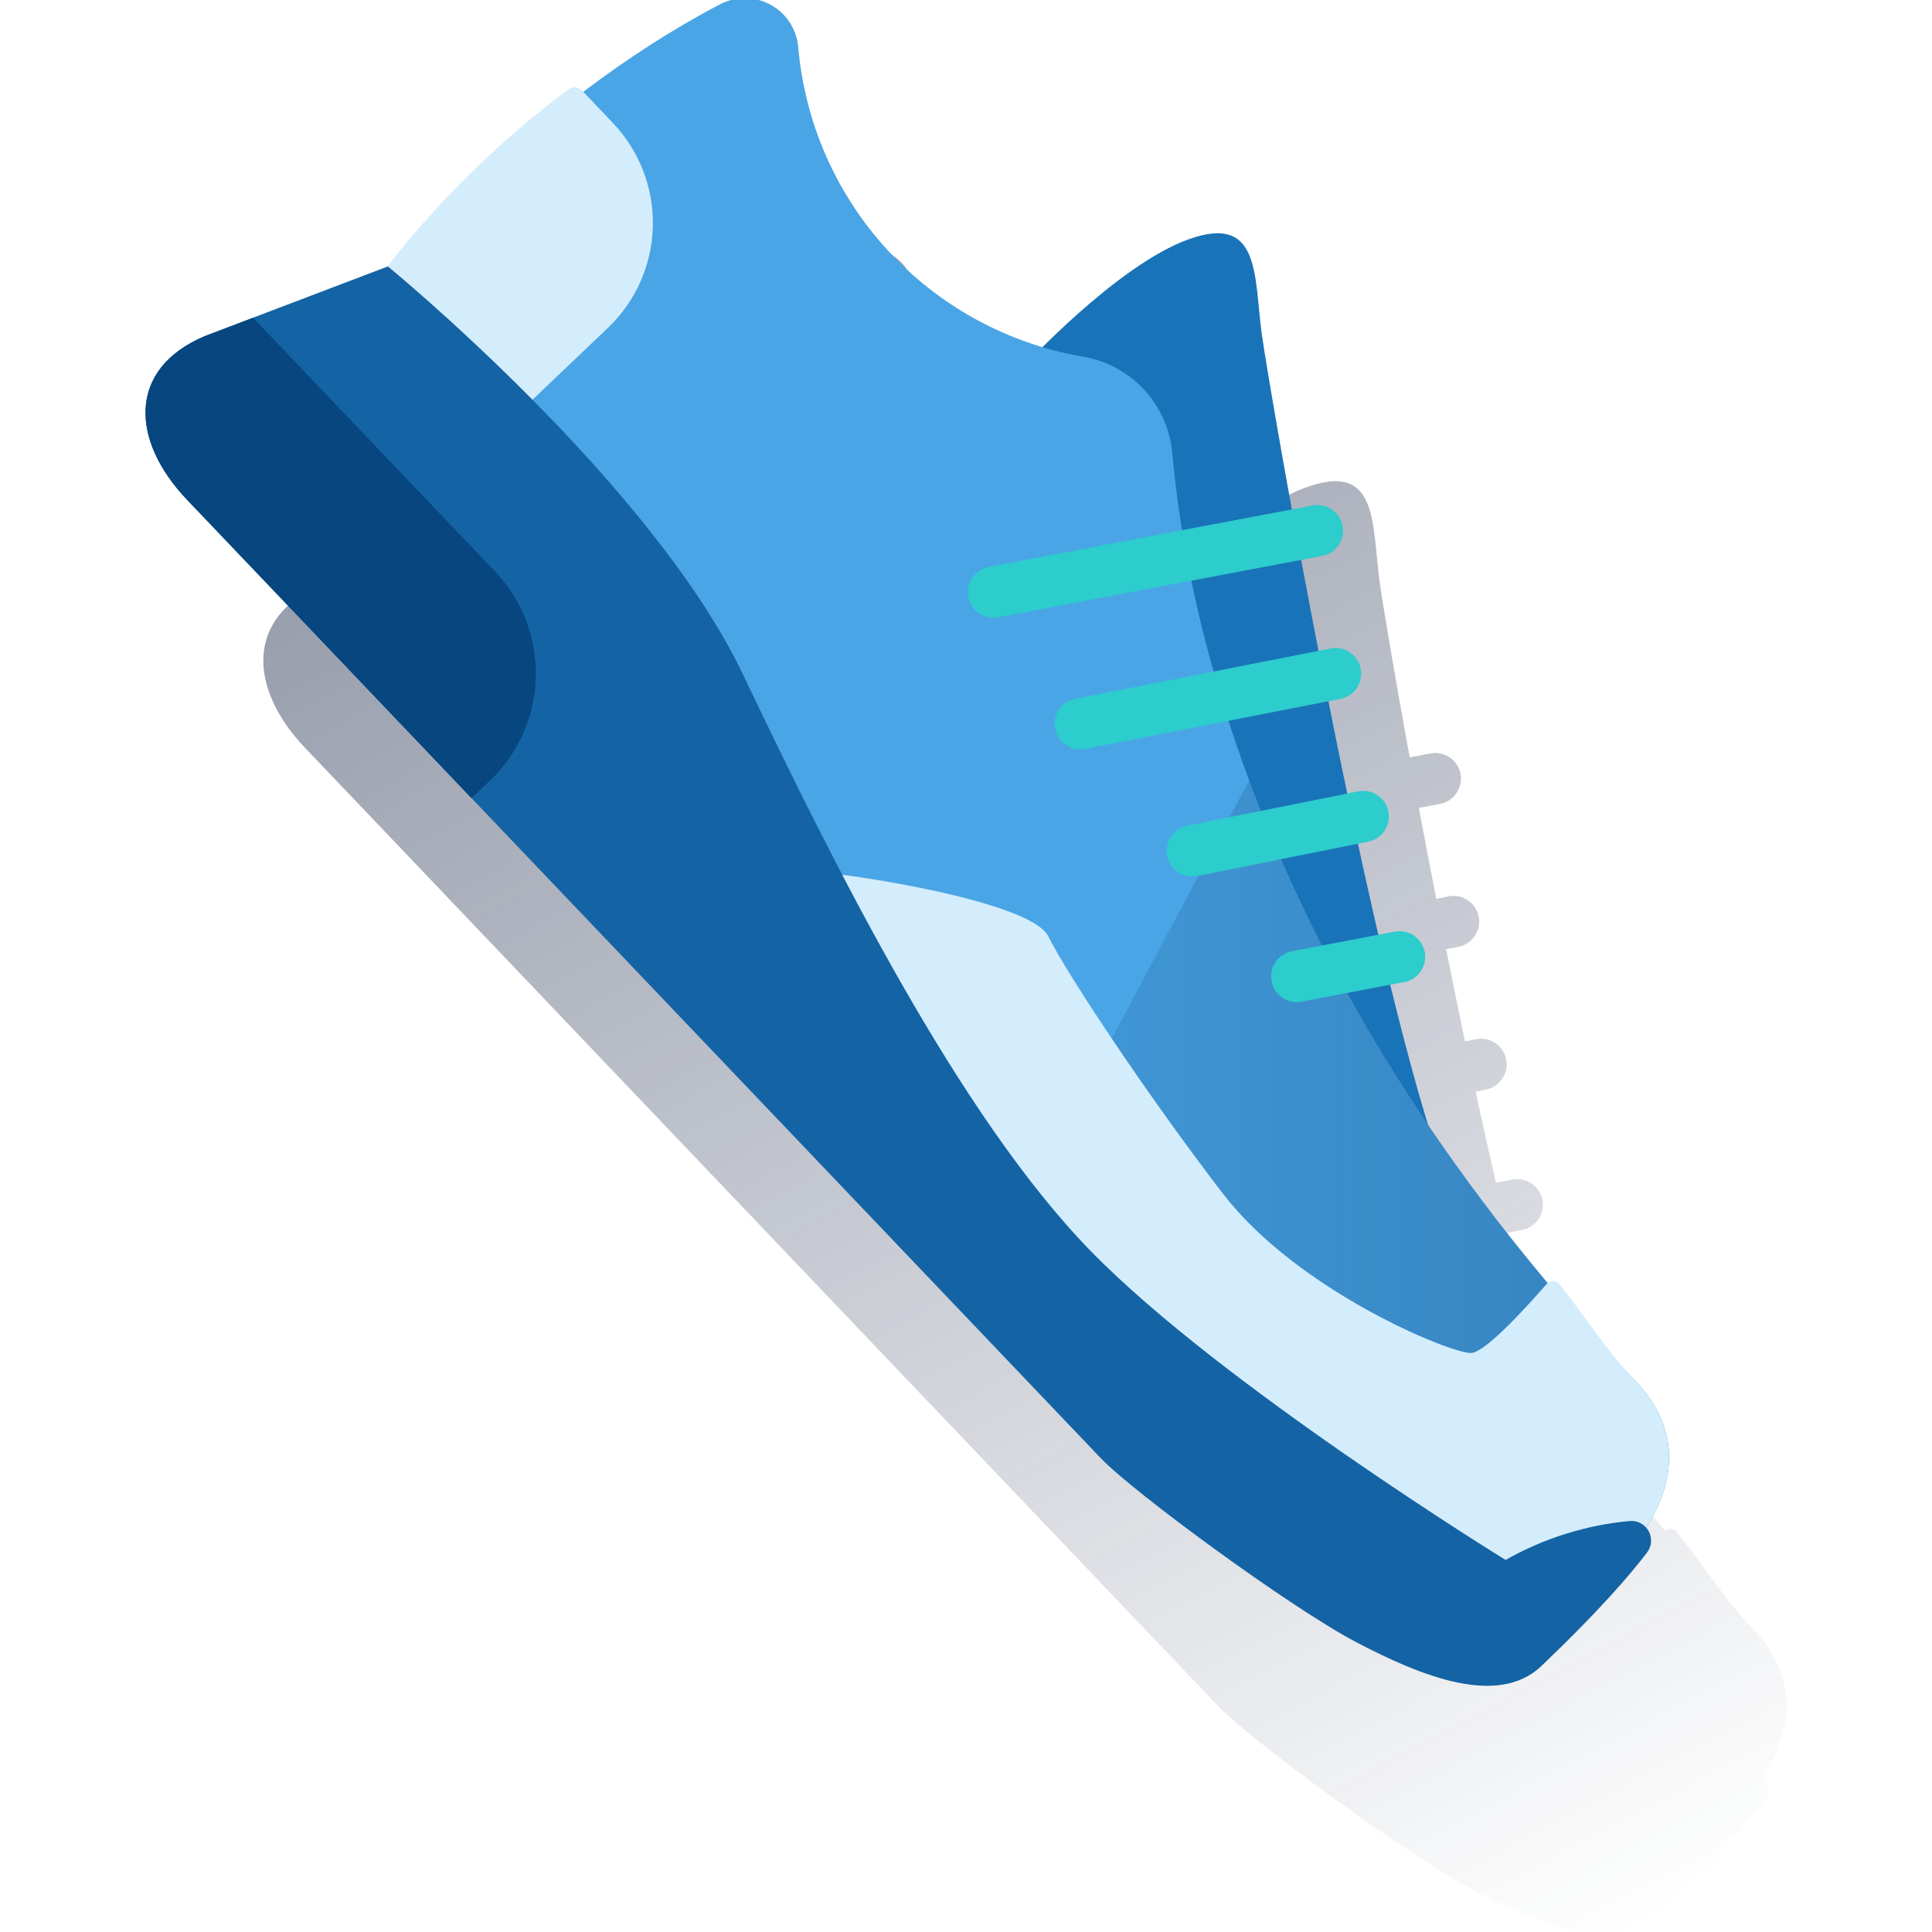
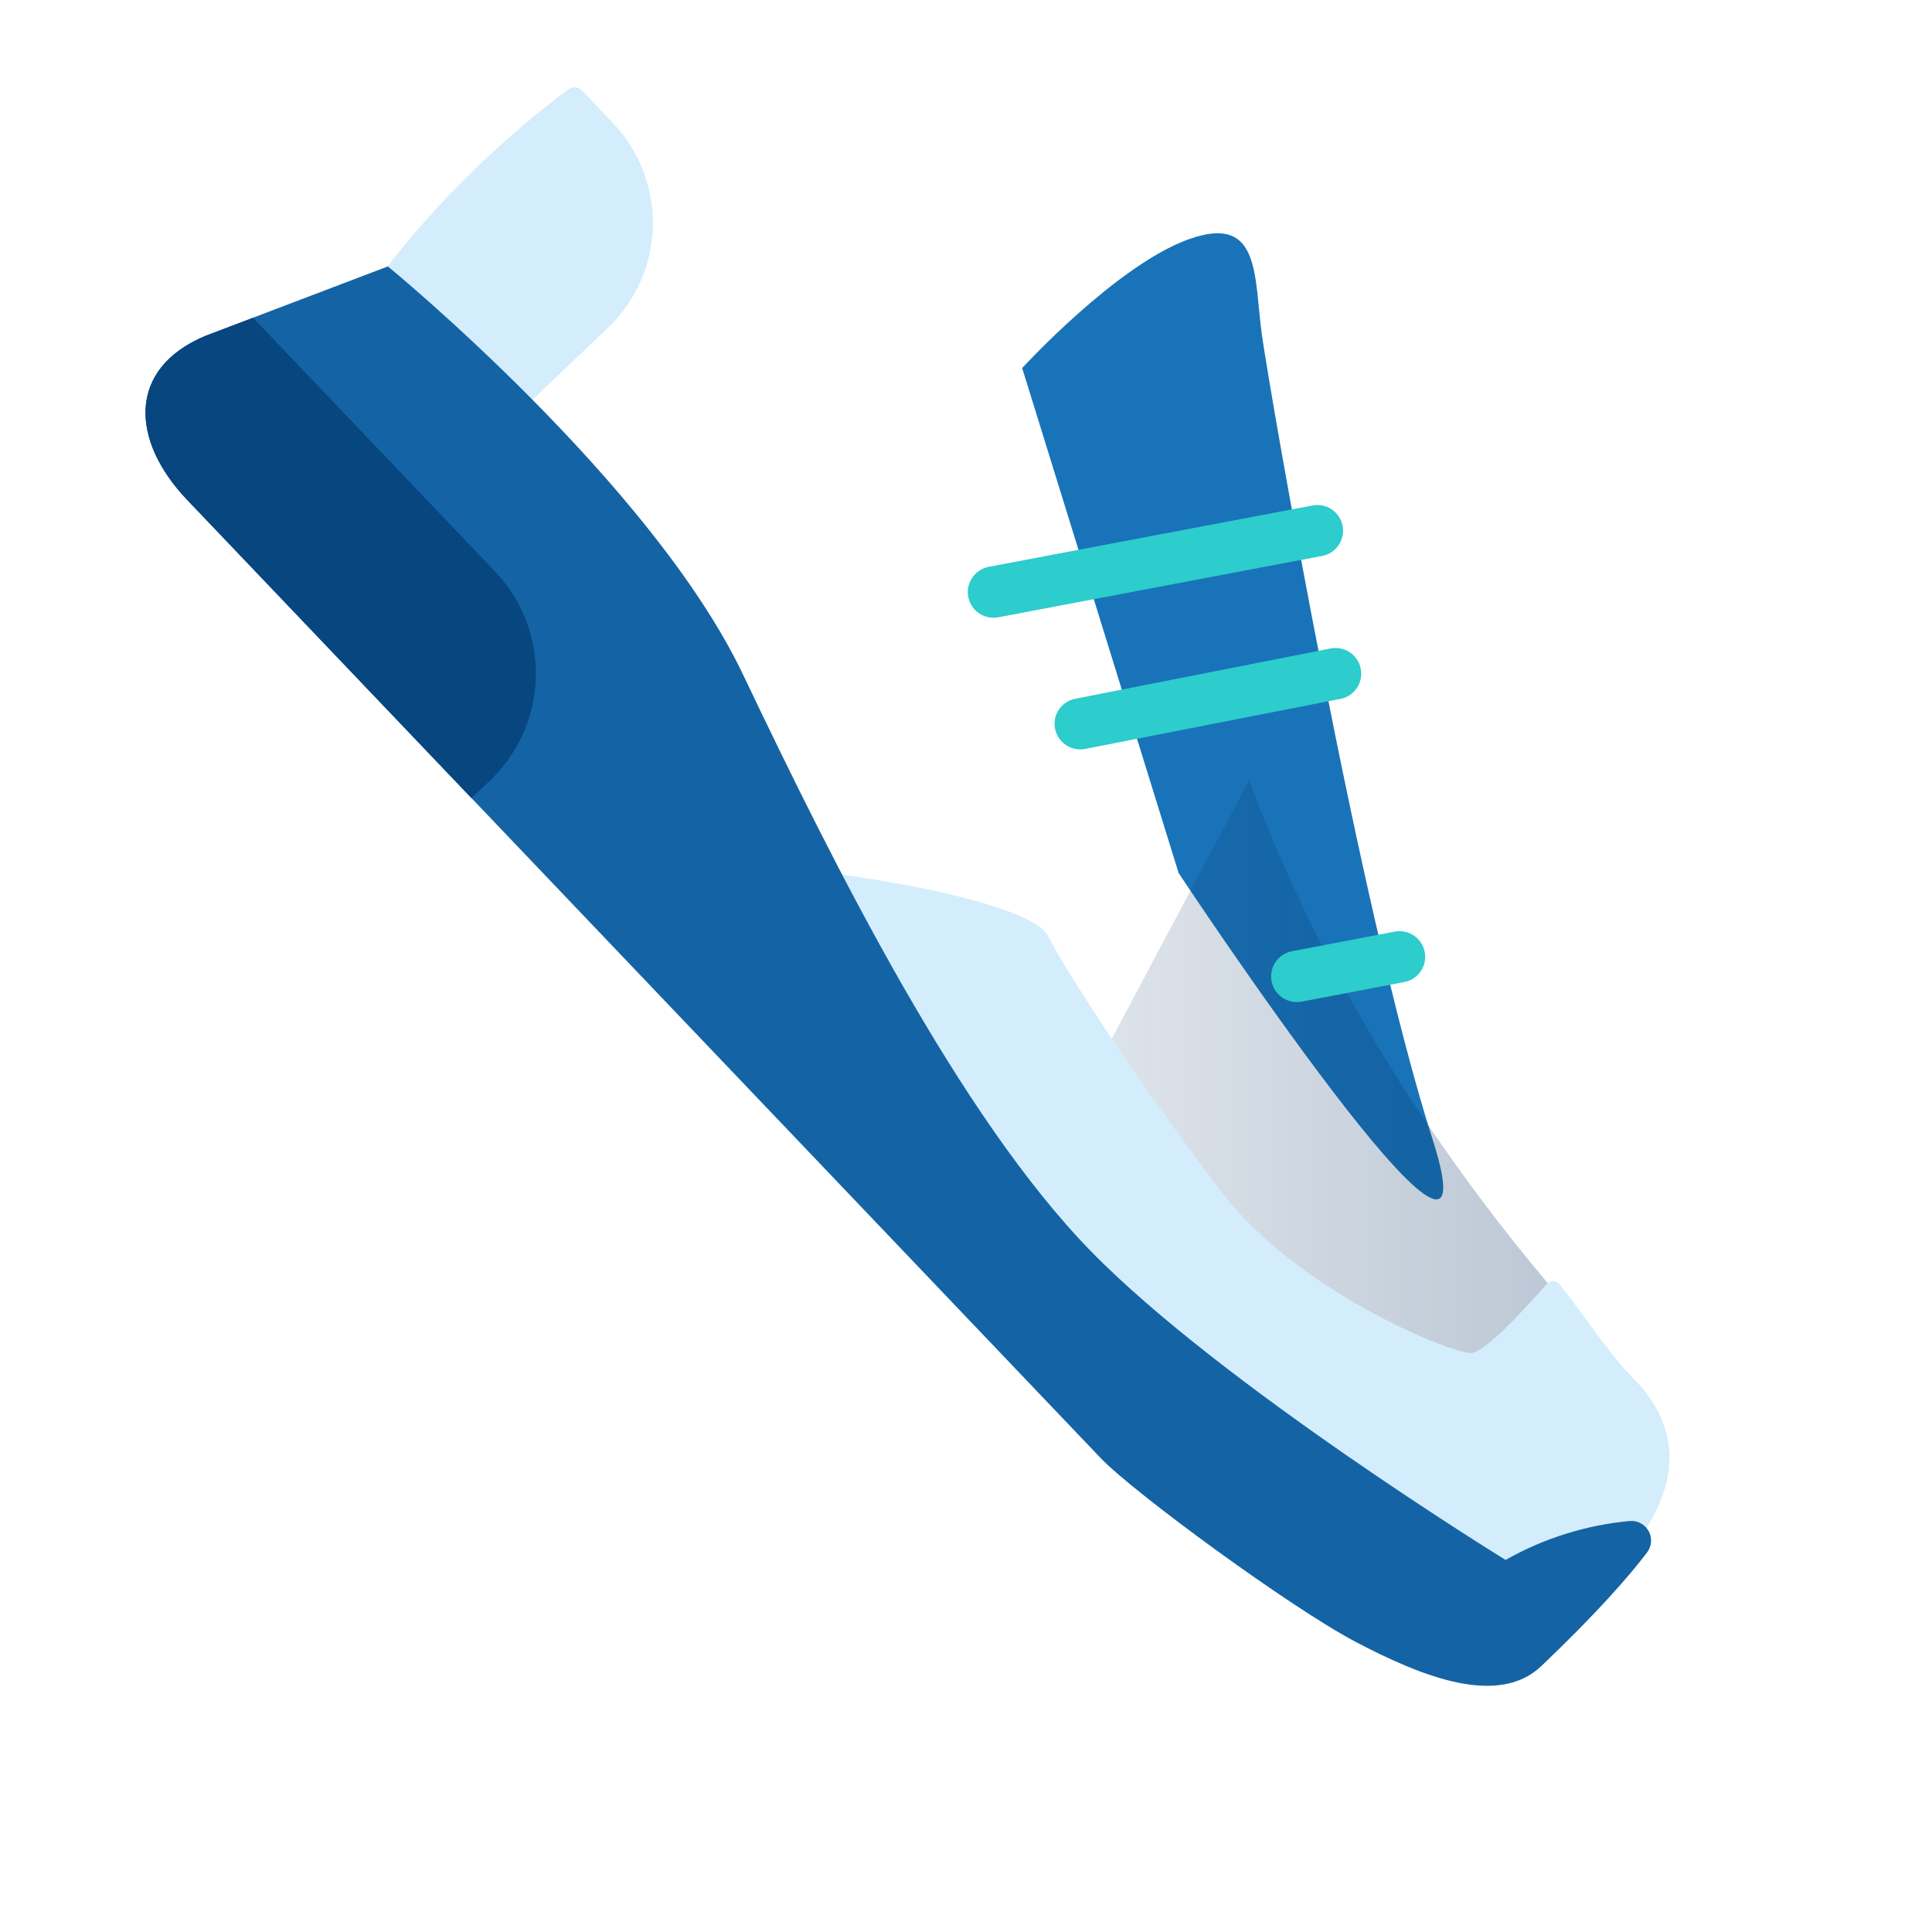
<svg xmlns="http://www.w3.org/2000/svg" width="600" height="600" viewBox="0 0 600 600" fill="none">
  <g clip-path="url(#clip0_1947_2816)">
-     <path d="M554.828 529.825C554.828 522.21 552.109 514.017 544.394 505.911C535.407 496.497 528.409 485.308 520.706 475.704C520.49 475.448 520.225 475.238 519.927 475.086C519.628 474.934 519.303 474.843 518.968 474.818C518.634 474.794 518.299 474.836 517.981 474.943C517.664 475.05 517.371 475.219 517.119 475.44L515.433 473.426L512.488 469.864L510.549 467.486C509.53 466.227 508.536 464.968 507.554 463.71L505.741 461.583C504.634 460.181 503.539 458.784 502.456 457.391L501.198 455.705C498.152 451.753 495.194 447.818 492.325 443.899C491.96 443.396 491.607 442.892 491.23 442.401L488.121 438.059L486.761 436.133L484.018 432.232L482.595 430.167L480.078 426.392L480.003 426.266C476.164 413.818 472.212 398.979 468.272 382.831L472.677 381.987C473.706 381.792 474.685 381.395 475.56 380.821C476.435 380.246 477.188 379.505 477.776 378.64C478.365 377.774 478.777 376.801 478.989 375.777C479.202 374.752 479.21 373.695 479.015 372.667C478.819 371.639 478.422 370.66 477.848 369.785C477.274 368.91 476.532 368.157 475.667 367.568C474.802 366.98 473.829 366.568 472.804 366.355C471.779 366.143 470.723 366.134 469.694 366.33L464.584 367.299C462.445 358.099 460.318 348.609 458.291 339.018L461.526 338.364C463.599 337.946 465.421 336.723 466.592 334.962C467.763 333.201 468.186 331.047 467.769 328.974C467.352 326.901 466.128 325.079 464.367 323.908C462.606 322.738 460.452 322.314 458.379 322.732L454.969 323.411C452.955 313.82 450.991 304.23 449.116 294.79L453.106 294.01C455.144 293.564 456.927 292.338 458.072 290.593C459.217 288.849 459.633 286.726 459.231 284.678C458.83 282.631 457.642 280.822 455.923 279.64C454.204 278.457 452.09 277.995 450.035 278.352L446.032 279.145C444.132 269.366 442.332 259.876 440.646 250.889L446.939 249.706C447.999 249.545 449.015 249.171 449.928 248.608C450.84 248.045 451.63 247.304 452.249 246.429C452.869 245.554 453.306 244.563 453.534 243.515C453.762 242.468 453.777 241.385 453.577 240.331C453.377 239.278 452.967 238.276 452.372 237.384C451.776 236.493 451.007 235.73 450.11 235.143C449.213 234.555 448.207 234.154 447.152 233.964C446.096 233.774 445.014 233.799 443.968 234.036L437.788 235.207C432.754 207.517 429.293 186.8 428.5 180.998C425.983 163.025 428.349 143.239 405.845 151.282C389.747 157.021 370.175 175.032 360.333 184.824C339.796 178.675 321.584 166.492 308.061 149.858C294.537 133.223 286.329 112.907 284.501 91.548C284.246 88.818 283.321 86.193 281.808 83.907C280.294 81.621 278.239 79.744 275.825 78.443C273.411 77.143 270.713 76.459 267.971 76.453C265.23 76.447 262.529 77.118 260.109 78.408C245.249 86.257 231.073 95.338 217.731 105.556L217.379 105.179C216.826 104.605 216.083 104.251 215.289 104.184C214.495 104.117 213.703 104.34 213.062 104.814C177.405 131.509 157.053 159.74 157.053 159.74L100.289 181.325C75.96 191.558 77.219 213.873 94.701 232.211L378.344 529.875C388.501 540.536 437.235 576.293 457.637 586.992C478.039 597.69 501.689 607.218 515.168 594.405C532.789 577.602 542.619 566.237 548.019 559.164C548.869 558.05 549.303 556.674 549.245 555.274C549.188 553.874 548.642 552.539 547.704 551.499C551.455 545.508 554.727 538.006 554.828 529.825Z" fill="url(#paint0_linear_1947_2816)" />
    <path d="M317.445 114.3C317.445 114.3 346.759 82.293 369.238 74.276C391.717 66.259 389.376 86.019 391.893 103.992C394.41 121.965 422.213 283.081 444.906 353.841C467.599 424.601 366.028 271.124 366.028 271.124L317.445 114.3Z" fill="#1973B8" />
-     <path d="M507.901 428.905C392.461 307.788 368.622 192.486 364.066 140.605C363.372 133.233 360.251 126.299 355.192 120.891C350.133 115.484 343.422 111.908 336.112 110.726C312.849 106.688 291.578 95.062 275.618 77.662C259.659 60.261 249.911 38.066 247.895 14.542C247.644 11.81 246.721 9.183 245.208 6.895C243.695 4.607 241.639 2.729 239.224 1.428C236.809 0.127 234.11 -0.556 231.367 -0.561C228.624 -0.565 225.923 0.109 223.503 1.402C162.41 33.408 122.675 84.584 122.675 84.584L117.641 119.548L161.944 214.675L282.961 376.773L444.228 503.642L499.934 487.783C499.934 487.783 535.339 457.69 507.901 428.905Z" fill="#49A5E6" />
    <path d="M507.907 428.905C443.718 361.632 407.922 296.146 387.935 242.34L306.578 395.338L444.234 503.642L499.94 487.784C499.94 487.784 535.345 457.69 507.907 428.905Z" fill="url(#paint1_linear_1947_2816)" />
    <path d="M188.814 101.804C197.45 93.57 202.462 82.243 202.748 70.314C203.033 58.385 198.569 46.831 190.336 38.193L180.784 28.124C180.231 27.55 179.488 27.196 178.694 27.129C177.899 27.062 177.108 27.286 176.466 27.759C140.81 54.454 120.458 82.685 120.458 82.685L118.18 113.156L146.121 142.47L188.814 101.804Z" fill="#D4EDFC" />
    <path d="M300.948 181.41C300.518 182.728 300.439 184.134 300.719 185.492C300.999 186.849 301.629 188.109 302.545 189.149C303.461 190.189 304.633 190.971 305.944 191.42C307.256 191.868 308.661 191.967 310.022 191.706L410.322 172.7C411.382 172.539 412.398 172.165 413.311 171.602C414.223 171.039 415.013 170.298 415.632 169.423C416.252 168.548 416.689 167.557 416.917 166.51C417.145 165.462 417.16 164.379 416.96 163.326C416.761 162.272 416.351 161.27 415.755 160.378C415.159 159.487 414.39 158.724 413.493 158.137C412.596 157.549 411.59 157.149 410.535 156.958C409.48 156.768 408.397 156.793 407.351 157.031L307.052 176.036C305.647 176.304 304.34 176.945 303.266 177.89C302.193 178.835 301.392 180.051 300.948 181.41Z" fill="#2DCCCD" />
    <path d="M327.889 222.288C327.461 223.609 327.385 225.019 327.668 226.378C327.951 227.738 328.584 229 329.504 230.039C330.425 231.079 331.6 231.861 332.915 232.307C334.23 232.753 335.639 232.849 337.002 232.584L416.509 217.002C418.537 216.547 420.307 215.319 421.443 213.58C422.579 211.84 422.992 209.726 422.594 207.686C422.196 205.647 421.017 203.843 419.31 202.659C417.602 201.475 415.5 201.003 413.451 201.345L333.943 217.002C332.556 217.268 331.265 217.897 330.201 218.826C329.137 219.755 328.339 220.95 327.889 222.288Z" fill="#2DCCCD" />
-     <path d="M362.676 261.733C362.249 263.032 362.167 264.42 362.437 265.76C362.639 266.791 363.042 267.772 363.624 268.646C364.205 269.52 364.953 270.271 365.826 270.856C366.698 271.441 367.677 271.847 368.707 272.053C369.737 272.258 370.797 272.259 371.827 272.054L424.928 261.393C425.954 261.187 426.93 260.781 427.8 260.198C428.669 259.616 429.415 258.867 429.996 257.996C430.576 257.124 430.979 256.147 431.182 255.12C431.384 254.093 431.383 253.036 431.177 252.01C430.971 250.984 430.565 250.008 429.982 249.138C429.399 248.269 428.651 247.523 427.78 246.942C426.908 246.362 425.931 245.959 424.904 245.756C423.877 245.554 422.82 245.555 421.794 245.761L368.693 256.409C367.308 256.683 366.02 257.32 364.963 258.256C363.906 259.191 363.117 260.391 362.676 261.733Z" fill="#2DCCCD" />
    <path d="M507.902 428.907C498.915 419.48 491.917 408.291 484.214 398.701C483.983 398.429 483.696 398.209 483.373 398.057C483.049 397.905 482.698 397.823 482.341 397.817C481.983 397.811 481.629 397.881 481.301 398.022C480.973 398.164 480.679 398.374 480.438 398.638C473.201 406.932 461.131 420.034 456.864 420.185C450.294 420.336 402.945 400.765 379.9 370.835C356.854 340.905 331.506 302.806 325.552 290.786C319.599 278.767 251.671 269.667 253.66 271.127C255.649 272.587 297.548 376.712 330.562 407.511C350.8 426.39 409.377 470.329 451.729 501.543L499.934 487.811C499.934 487.811 535.34 457.692 507.902 428.907Z" fill="#D4EDFC" />
    <path d="M395.136 300.765C394.711 302.084 394.635 303.491 394.918 304.848C395.2 306.205 395.831 307.465 396.747 308.505C397.664 309.544 398.835 310.328 400.145 310.778C401.456 311.229 402.861 311.33 404.223 311.073L436.13 304.982C437.158 304.786 438.137 304.389 439.012 303.815C439.887 303.241 440.64 302.5 441.228 301.634C441.817 300.769 442.229 299.796 442.441 298.771C442.654 297.746 442.662 296.69 442.467 295.662C442.271 294.633 441.874 293.654 441.3 292.779C440.726 291.904 439.985 291.151 439.119 290.563C438.254 289.974 437.281 289.562 436.256 289.35C435.231 289.137 434.175 289.129 433.147 289.324L401.266 295.404C399.857 295.666 398.545 296.302 397.467 297.245C396.388 298.188 395.584 299.404 395.136 300.765Z" fill="#2DCCCD" />
    <path d="M63.695 104.324L120.459 82.738C120.459 82.738 202.27 149.697 230.79 209.557C259.31 269.417 297.95 346.646 338.629 388.407C379.307 430.168 467.574 484.453 467.574 484.453C479.426 477.733 492.572 473.61 506.139 472.357C507.31 472.258 508.486 472.499 509.524 473.051C510.562 473.604 511.418 474.444 511.99 475.472C512.562 476.5 512.824 477.671 512.746 478.844C512.668 480.017 512.253 481.143 511.551 482.086C506.151 489.21 496.321 500.588 478.701 517.391C465.271 530.203 441.534 520.676 421.156 509.977C400.779 499.279 352.058 463.522 341.863 452.861L58.107 155.21C40.625 136.872 39.366 114.556 63.695 104.324Z" fill="#1464A5" />
    <path d="M153.725 177.458L78.597 98.693L63.695 104.357C39.366 114.59 40.625 136.905 58.107 155.243L146.437 247.878L152.176 242.403C156.545 238.242 160.051 233.26 162.493 227.743C164.935 222.227 166.266 216.283 166.41 210.251C166.554 204.22 165.507 198.219 163.331 192.592C161.154 186.965 157.89 181.823 153.725 177.458Z" fill="#07467F" />
  </g>
  <defs>
    <linearGradient id="paint0_linear_1947_2816" x1="186.404" y1="58.987" x2="481.437" y2="613.876" gradientUnits="userSpaceOnUse">
      <stop stop-color="#192647" stop-opacity="0.5" offset="0" />
      <stop offset="1" stop-color="#192647" stop-opacity="0" />
    </linearGradient>
    <linearGradient id="paint1_linear_1947_2816" x1="518.329" y1="372.997" x2="306.578" y2="372.997" gradientUnits="userSpaceOnUse">
      <stop offset="0.02" stop-color="#043263" stop-opacity="0.3" />
      <stop offset="1" stop-color="#043263" stop-opacity="0.1" />
    </linearGradient>
    <clipPath id="clip0_1947_2816">
      <rect width="600" height="600" fill="white" />
    </clipPath>
  </defs>
</svg>